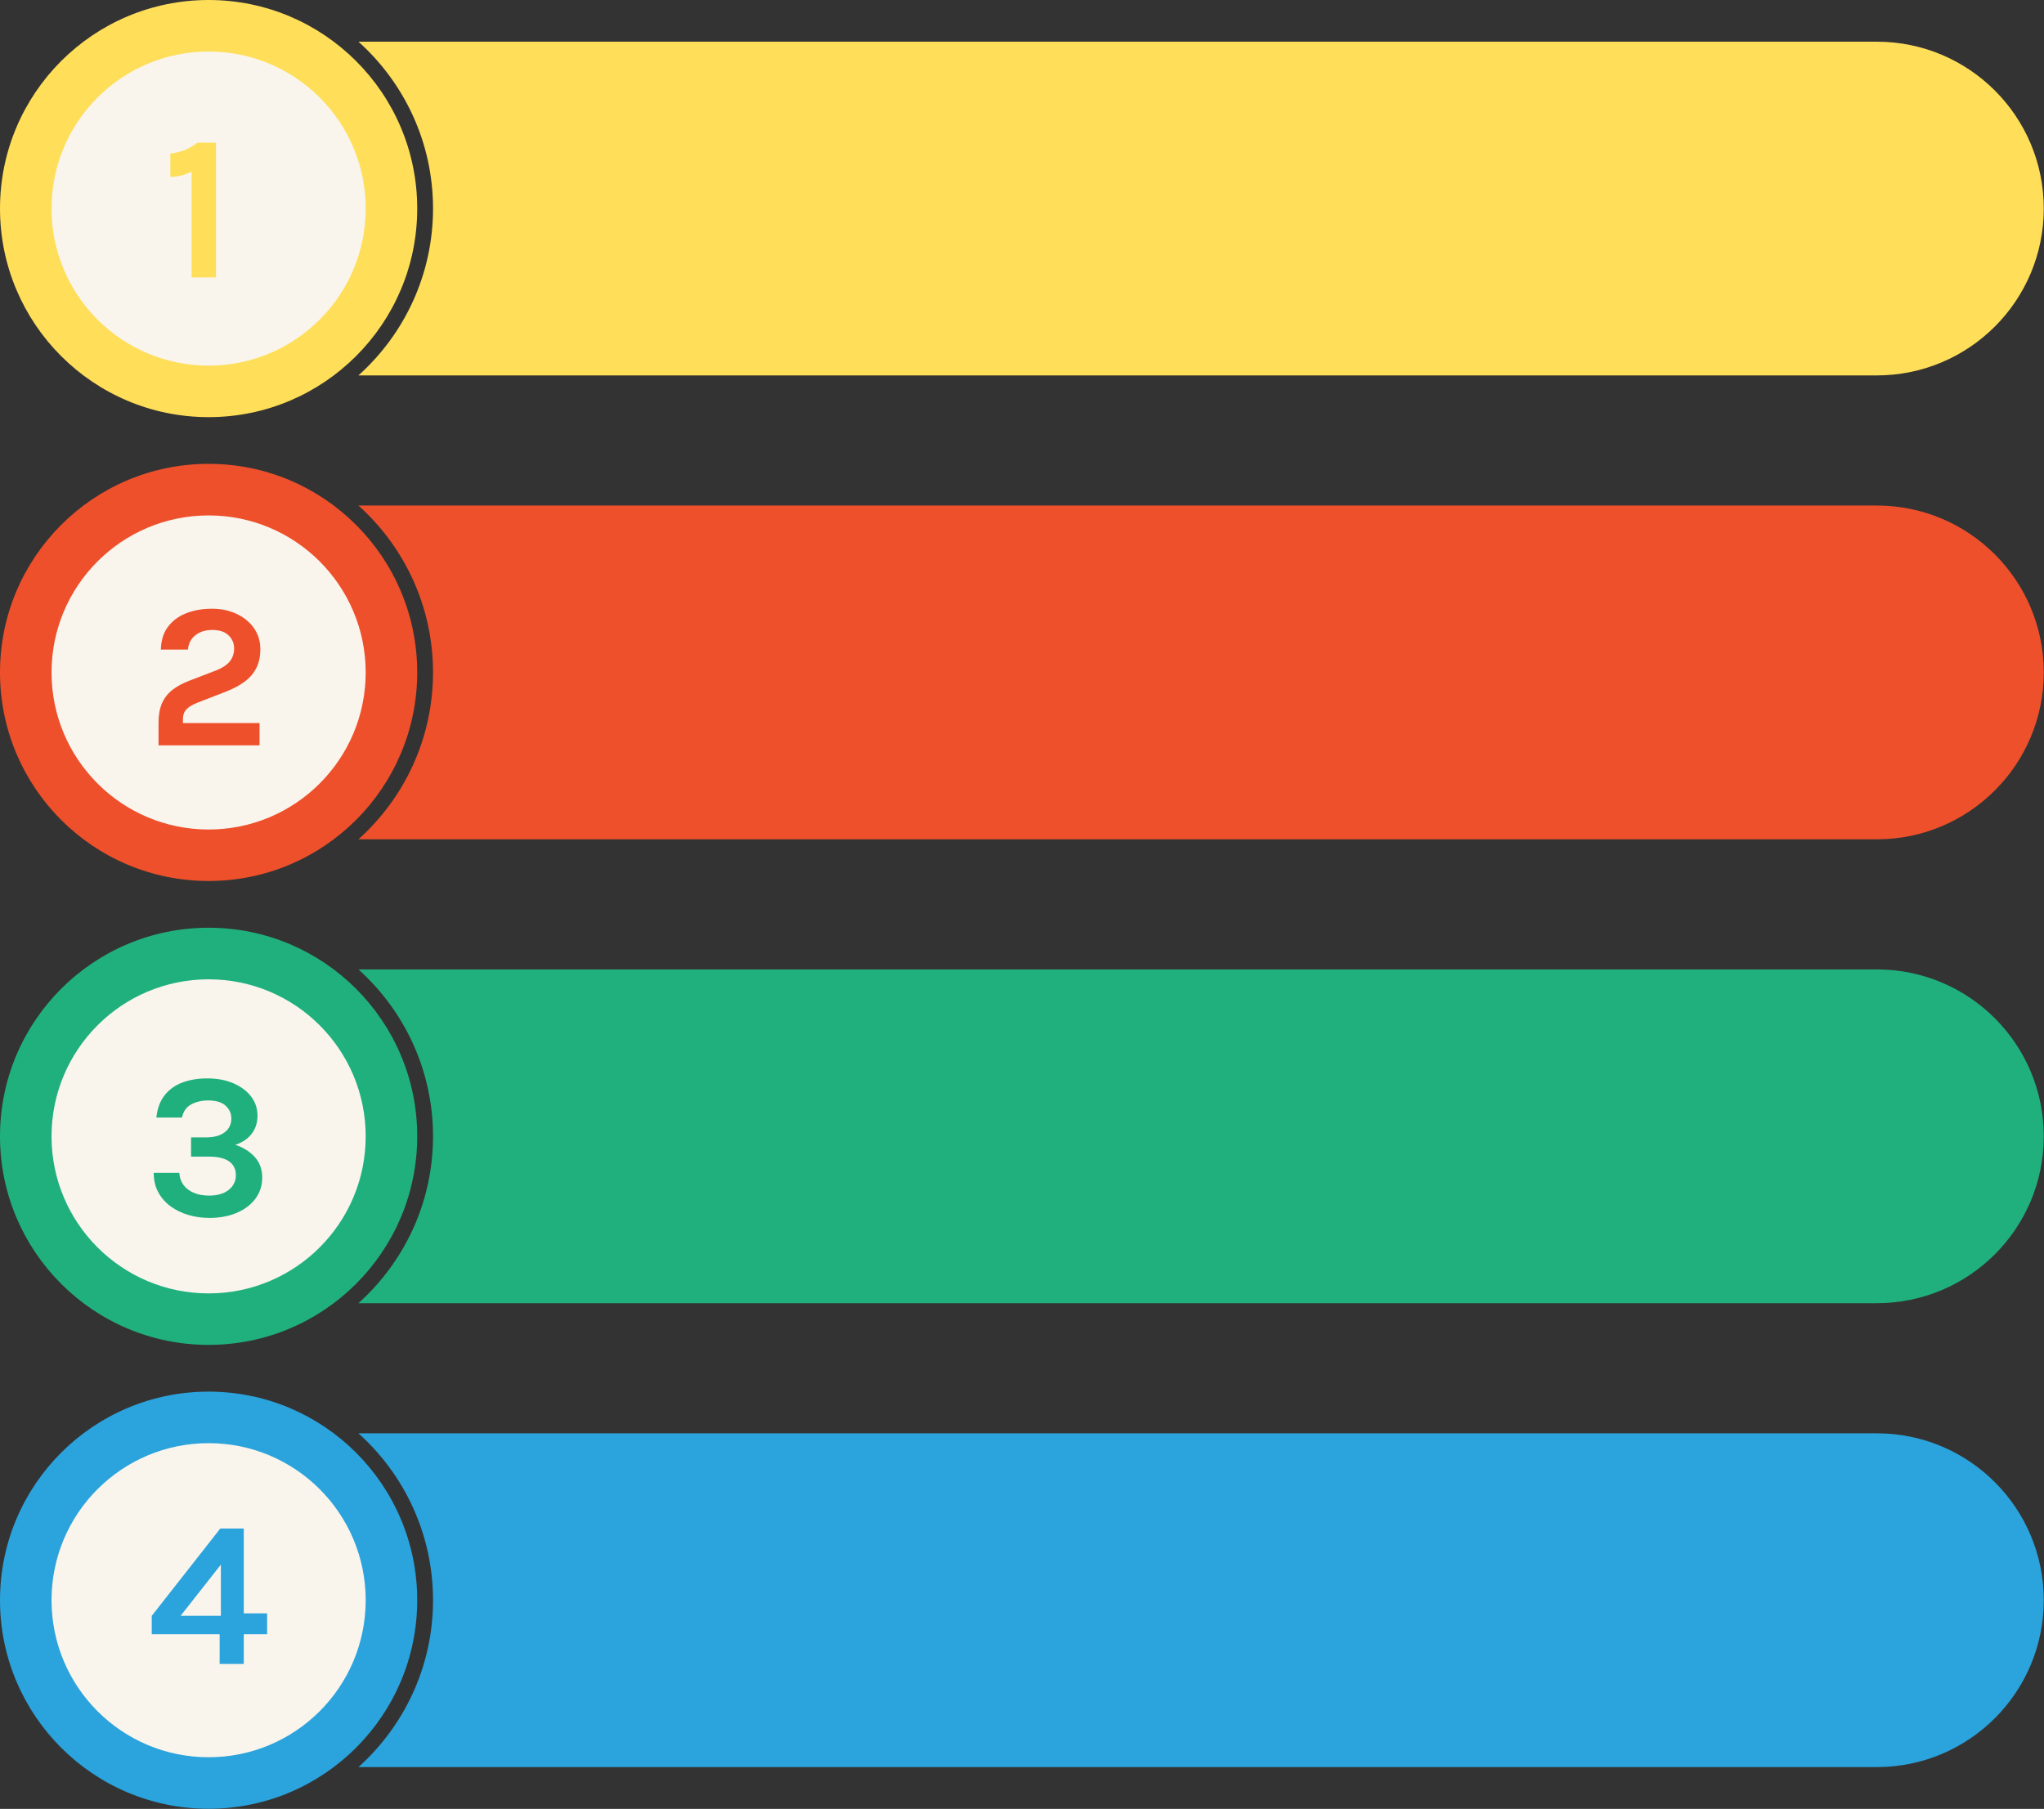
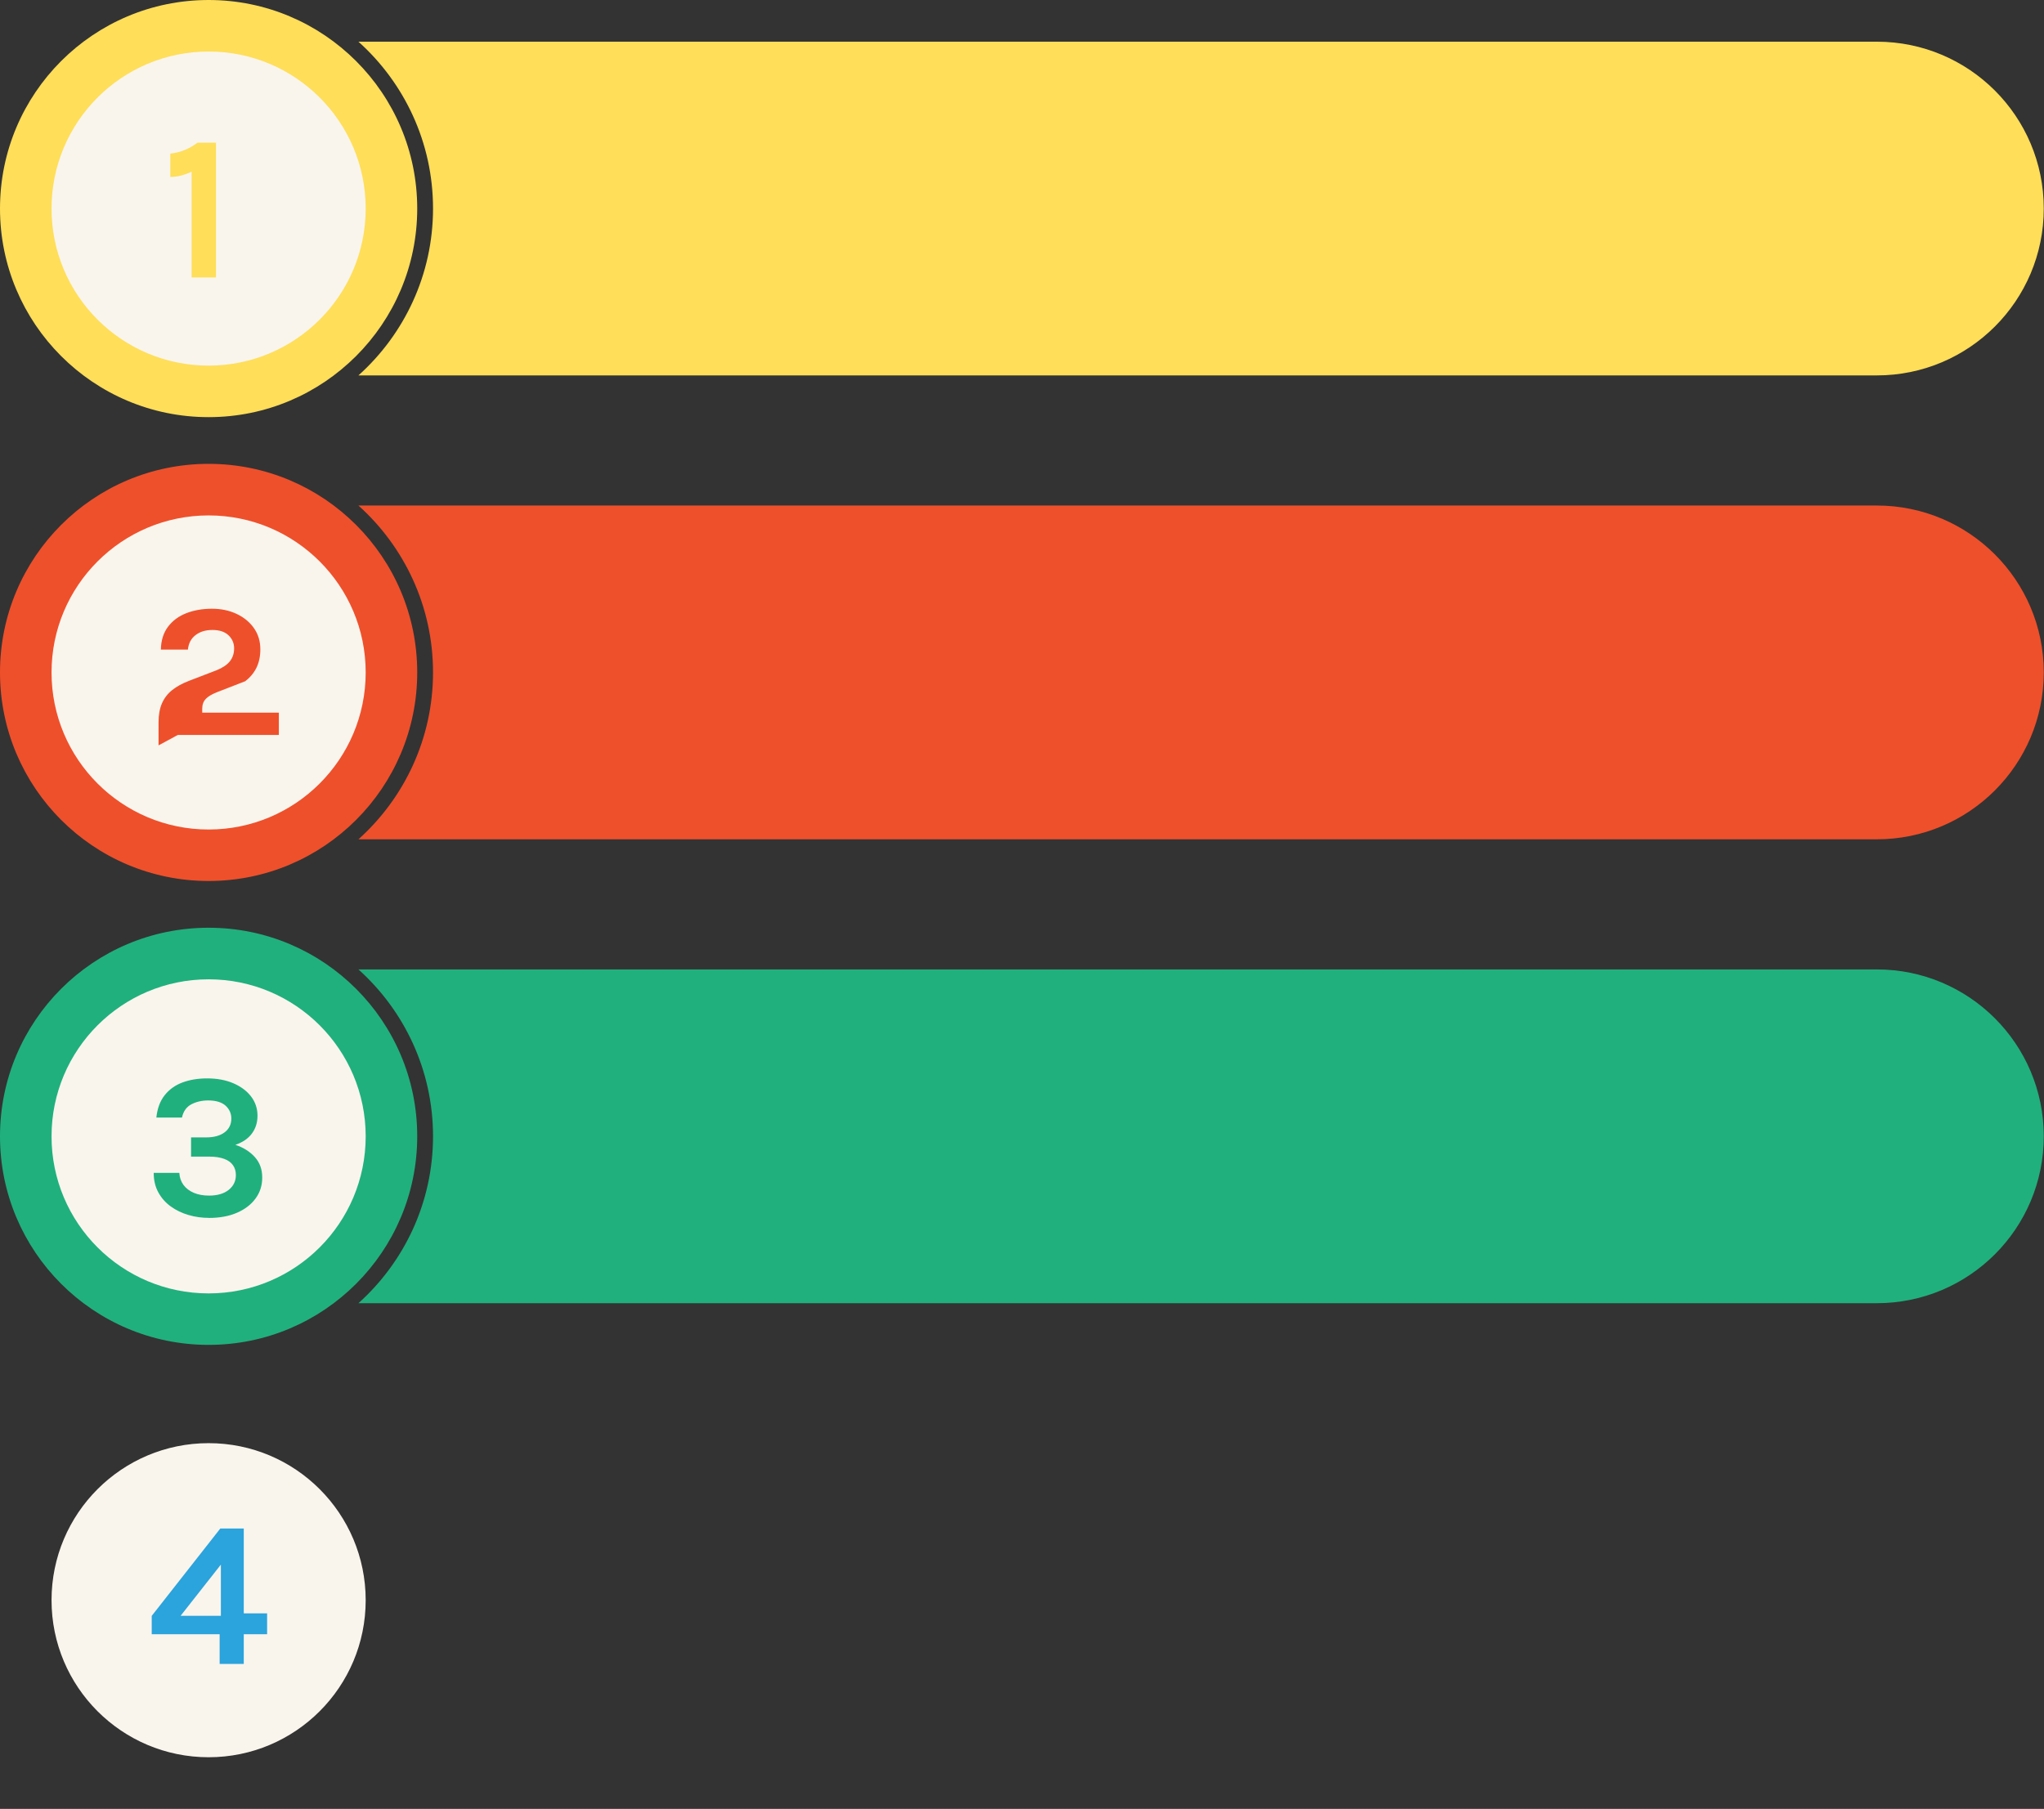
<svg xmlns="http://www.w3.org/2000/svg" fill="#000000" height="382.3" preserveAspectRatio="xMidYMid meet" version="1" viewBox="0.0 0.0 431.9 382.3" width="431.9" zoomAndPan="magnify">
  <rect x="0.0" y="0.0" width="431.9" height="382.3" fill="#333333" stroke="none" />
  <g>
    <g id="change1_1">
      <path d="m431.85,44.07c0,9.75-3.95,18.56-10.33,24.94-6.38,6.38-15.2,10.33-24.94,10.33H75.74c9.67-8.68,15.76-21.28,15.76-35.27s-6.09-26.58-15.76-35.26h320.84c19.48,0,35.27,15.78,35.27,35.26Zm-343.69,0h0C88.16,19.74,68.42,0,44.08,0h0C19.74,0,0,19.74,0,44.08h0c0,24.34,19.74,44.08,44.08,44.08h0c24.34,0,44.08-19.74,44.08-44.08Z" fill="#ffde59" />
    </g>
    <g id="change2_1">
      <circle cx="44.08" cy="44.08" fill="#f9f5ed" r="33.19" />
    </g>
    <g id="change1_2">
      <path d="m41.76,30.15h3.88v28.49h-5.15v-22.34c-.77.35-1.53.62-2.27.81-.74.19-1.48.28-2.23.28v-4.93c.99-.1,1.95-.33,2.88-.69.93-.36,1.89-.9,2.88-1.62Z" fill="#ffde59" />
    </g>
    <g id="change3_1">
      <path d="m431.85,142.11c0,9.74-3.95,18.56-10.33,24.94-6.38,6.38-15.2,10.33-24.94,10.33H75.74c9.67-8.68,15.76-21.28,15.76-35.27s-6.09-26.58-15.76-35.27h320.84c19.48,0,35.27,15.79,35.27,35.27Zm-343.69,0h0c0-24.34-19.74-44.08-44.08-44.08h0c-24.34,0-44.08,19.74-44.08,44.08h0c0,24.34,19.74,44.08,44.08,44.08h0c24.34,0,44.08-19.74,44.08-44.08Z" fill="#ee502b" />
    </g>
    <g id="change2_2">
      <circle cx="44.08" cy="142.12" fill="#f9f5ed" r="33.19" />
    </g>
    <g id="change3_2">
-       <path d="m33.5,157.53v-4.84c0-1.58.24-2.93.72-4.04.48-1.1,1.2-2.04,2.15-2.8.95-.76,2.15-1.42,3.59-1.97l5.8-2.23c1.26-.51,2.2-1.13,2.8-1.88s.91-1.66.91-2.75-.4-2.01-1.19-2.76c-.79-.75-1.92-1.12-3.39-1.12s-2.59.35-3.54,1.06c-.95.71-1.5,1.73-1.65,3.09h-5.71c.04-1.93.54-3.54,1.5-4.82s2.25-2.24,3.86-2.87c1.61-.63,3.43-.95,5.45-.95,1.9,0,3.63.36,5.17,1.08,1.54.72,2.77,1.72,3.68,3.01s1.36,2.79,1.36,4.5c0,1.45-.27,2.73-.8,3.84-.53,1.11-1.33,2.07-2.41,2.9s-2.44,1.56-4.08,2.2l-5.85,2.27c-1.13.44-1.96.92-2.46,1.45-.51.53-.76,1.23-.76,2.08v.83h16.19v4.71h-21.33Z" fill="#ee502b" />
+       <path d="m33.5,157.53v-4.84c0-1.58.24-2.93.72-4.04.48-1.1,1.2-2.04,2.15-2.8.95-.76,2.15-1.42,3.59-1.97l5.8-2.23c1.26-.51,2.2-1.13,2.8-1.88s.91-1.66.91-2.75-.4-2.01-1.19-2.76c-.79-.75-1.92-1.12-3.39-1.12s-2.59.35-3.54,1.06c-.95.71-1.5,1.73-1.65,3.09h-5.71c.04-1.93.54-3.54,1.5-4.82s2.25-2.24,3.86-2.87c1.61-.63,3.43-.95,5.45-.95,1.9,0,3.63.36,5.17,1.08,1.54.72,2.77,1.72,3.68,3.01s1.36,2.79,1.36,4.5c0,1.45-.27,2.73-.8,3.84-.53,1.11-1.33,2.07-2.41,2.9l-5.85,2.27c-1.13.44-1.96.92-2.46,1.45-.51.53-.76,1.23-.76,2.08v.83h16.19v4.71h-21.33Z" fill="#ee502b" />
    </g>
    <g id="change4_1">
      <path d="m431.85,240.15c0,9.74-3.95,18.56-10.33,24.94-6.38,6.38-15.2,10.33-24.94,10.33H75.74c9.67-8.68,15.76-21.28,15.76-35.27s-6.09-26.58-15.76-35.27h320.84c19.48,0,35.27,15.79,35.27,35.27Zm-343.69,0h0c0-24.34-19.74-44.08-44.08-44.08h0c-24.34,0-44.08,19.74-44.08,44.08h0c0,24.34,19.74,44.08,44.08,44.08h0c24.34,0,44.08-19.74,44.08-44.08Z" fill="#20b07e" />
    </g>
    <g id="change2_3">
      <circle cx="44.08" cy="240.16" fill="#f9f5ed" r="33.19" />
    </g>
    <g id="change4_2">
      <path d="m44.17,257.39c-1.5,0-2.95-.2-4.34-.61-1.4-.41-2.65-1.01-3.75-1.81-1.11-.8-1.98-1.79-2.63-2.98-.65-1.19-.97-2.56-.97-4.11h5.41c.06.99.36,1.84.89,2.56.54.72,1.27,1.27,2.19,1.66.92.39,1.99.58,3.2.58,1.77,0,3.16-.41,4.17-1.22,1-.81,1.5-1.85,1.5-3.1,0-.81-.2-1.52-.61-2.1-.41-.59-1.03-1.04-1.88-1.35-.84-.31-1.92-.47-3.23-.47h-3.75v-4.06h3.18c1.66,0,2.96-.36,3.91-1.07.94-.71,1.42-1.68,1.42-2.9,0-1.09-.41-2-1.22-2.74-.82-.73-2.04-1.1-3.67-1.1-1.32,0-2.5.27-3.54.81s-1.71,1.48-2,2.81h-5.41c.2-1.93.79-3.51,1.76-4.73.97-1.22,2.22-2.12,3.76-2.69,1.54-.57,3.28-.86,5.21-.86,2.05,0,3.88.33,5.47,1s2.86,1.6,3.78,2.78c.92,1.19,1.39,2.56,1.39,4.11,0,1.44-.39,2.69-1.18,3.76s-1.95,1.86-3.49,2.39c1.72.58,3.09,1.45,4.12,2.6,1.03,1.15,1.55,2.58,1.55,4.3s-.47,3.15-1.41,4.44c-.94,1.29-2.25,2.29-3.94,3.02-1.69.73-3.66,1.09-5.91,1.09Z" fill="#20b07e" />
    </g>
    <g id="change5_1">
-       <path d="m431.85,338.19c0,9.74-3.95,18.55-10.33,24.94-6.38,6.38-15.2,10.33-24.94,10.33H75.74c9.67-8.69,15.76-21.28,15.76-35.27s-6.09-26.58-15.76-35.27h320.84c19.48,0,35.27,15.79,35.27,35.27Zm-343.69,0h0c0-24.34-19.74-44.08-44.08-44.08h0c-24.34,0-44.08,19.74-44.08,44.08h0c0,24.34,19.74,44.08,44.08,44.08h0c24.34,0,44.08-19.74,44.08-44.08Z" fill="#2ba3dc" />
-     </g>
+       </g>
    <g id="change2_4">
      <circle cx="44.08" cy="338.19" fill="#f9f5ed" r="33.19" />
    </g>
    <g id="change5_2">
      <path d="m46.54,323.04h4.97v17.93h4.93v4.41h-4.93v6.28h-5.1v-6.28h-14.35v-3.88l14.48-18.45Zm.13,7.63l-8.51,10.82h8.51v-10.82Z" fill="#2ba3dc" />
    </g>
  </g>
</svg>